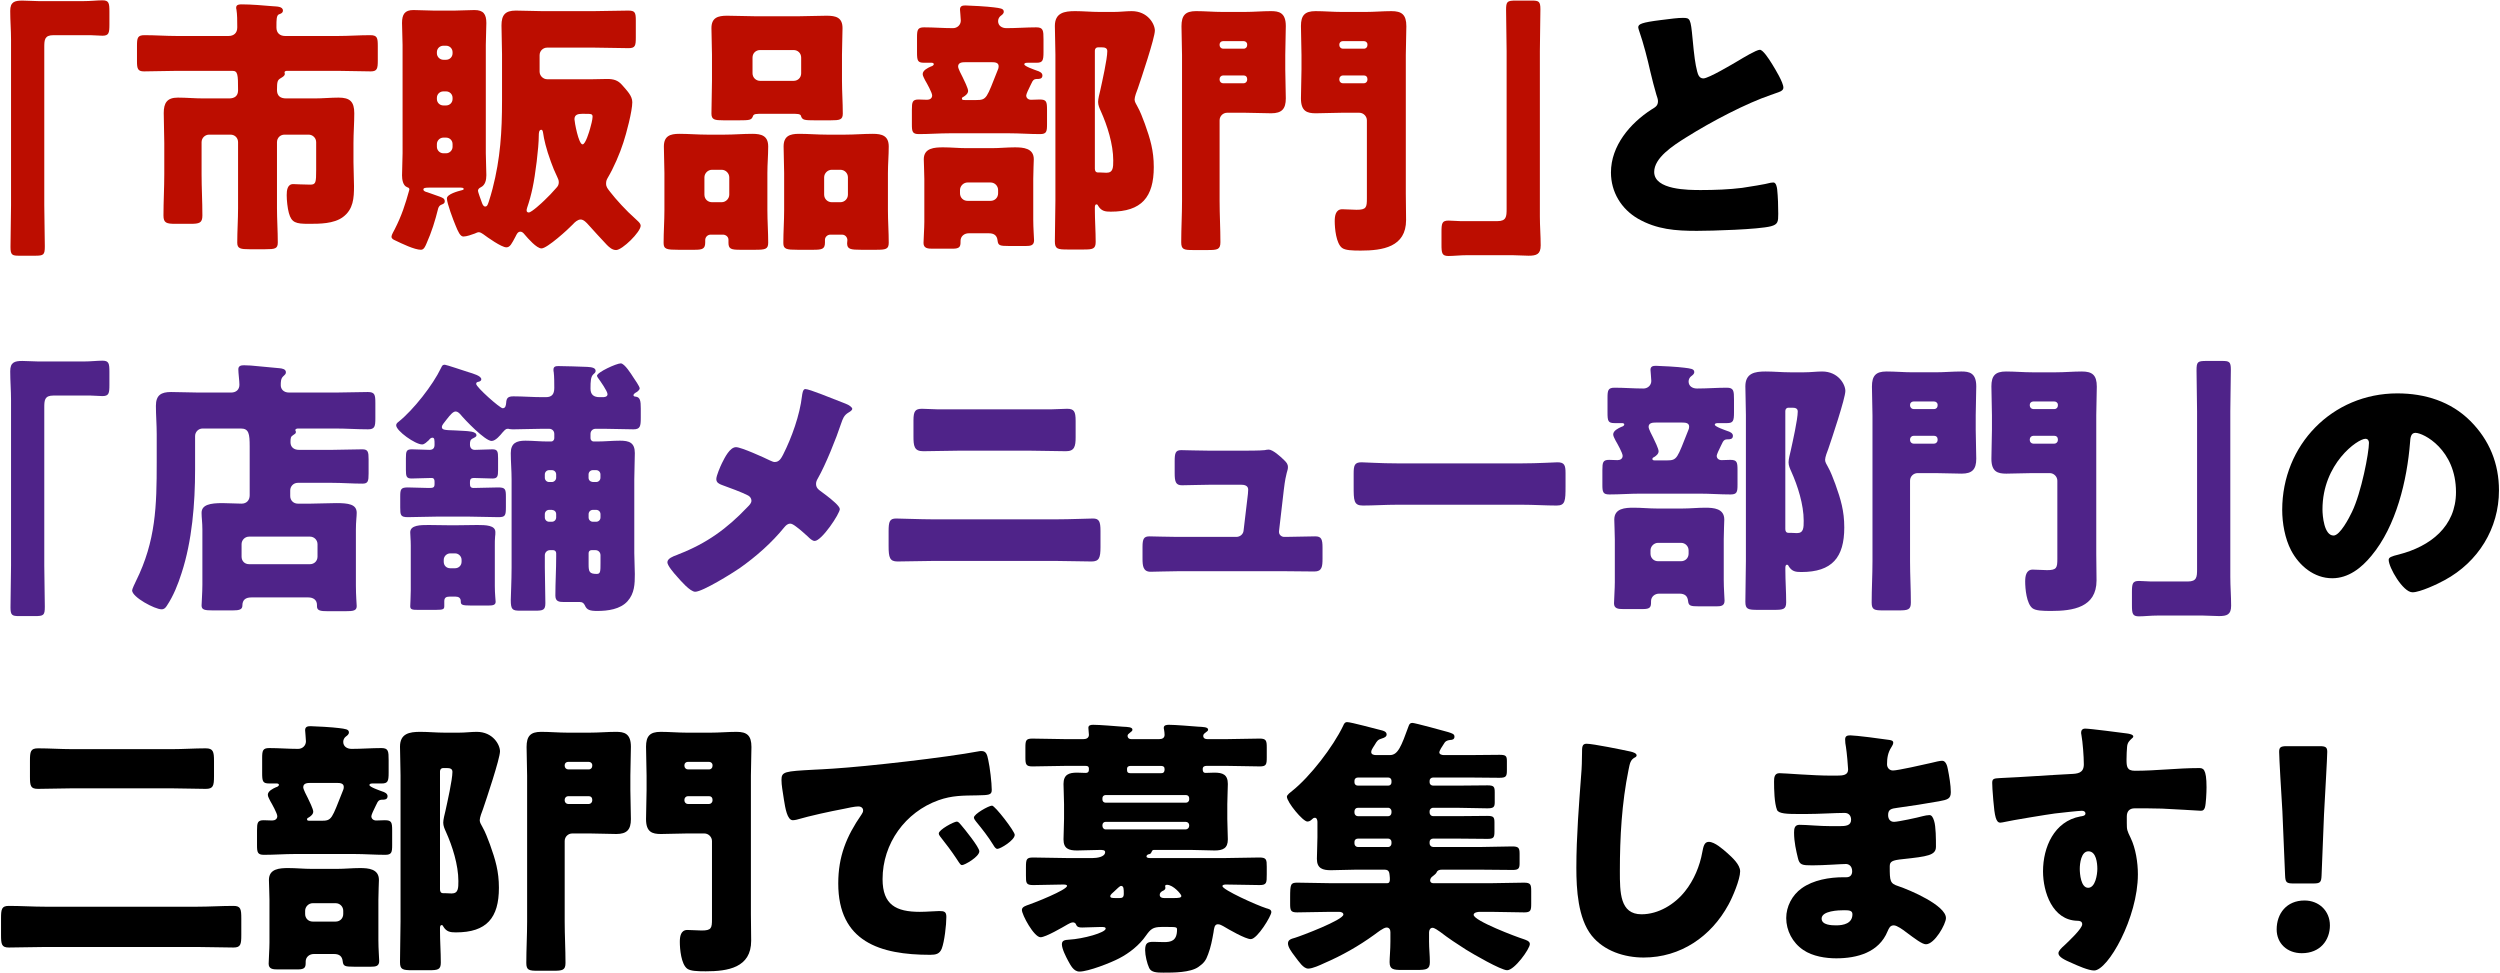
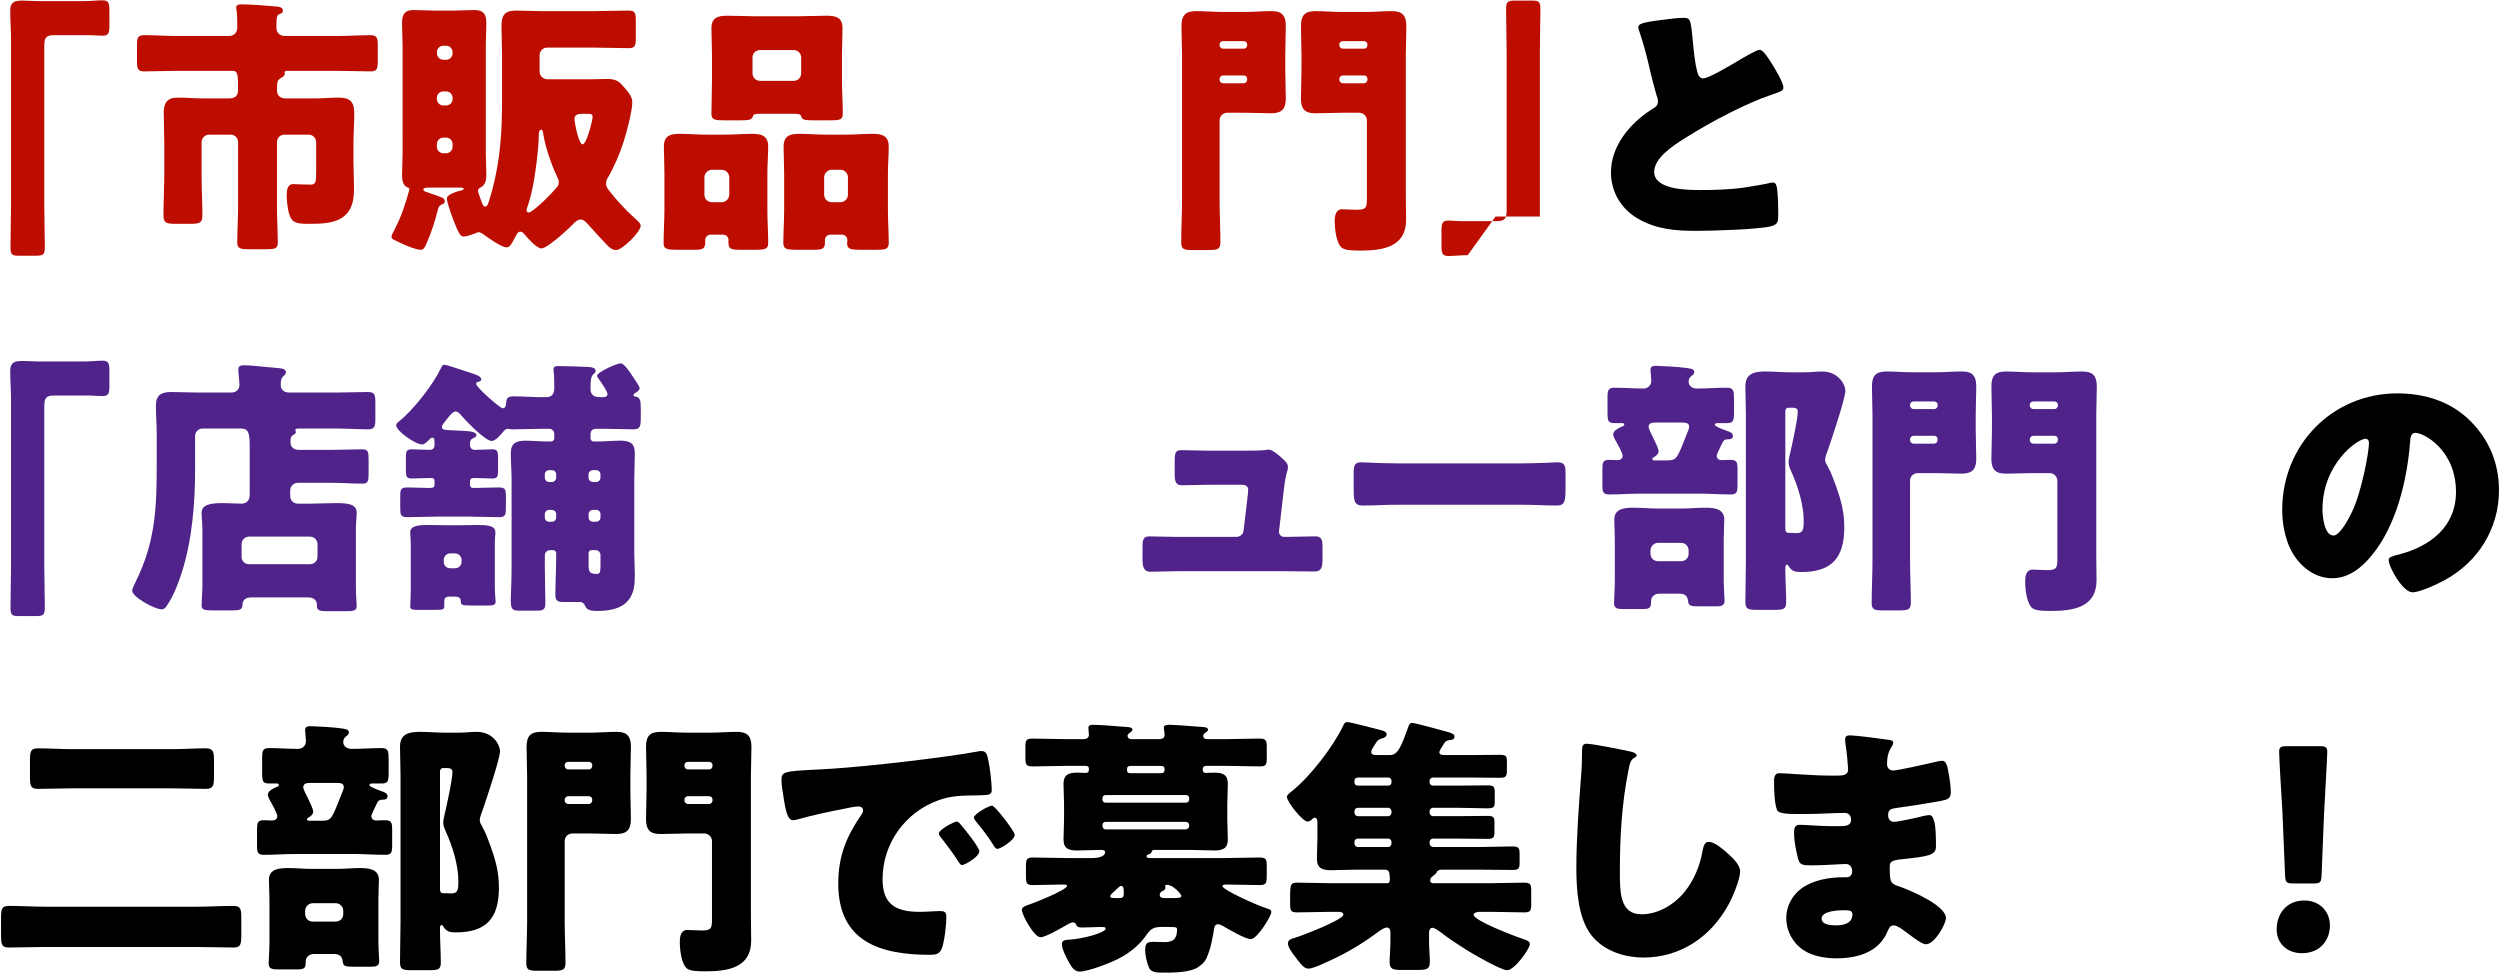
<svg xmlns="http://www.w3.org/2000/svg" width="555" height="216" data-name="レイヤー 1" viewBox="0 0 555 216">
  <defs>
    <style>
      .cls-1 {
        fill: #4f2389;
      }

      .cls-2 {
        fill: #bc0d00;
      }
    </style>
  </defs>
  <path class="cls-2" d="M18.47.25c1.68,0,3.06-.18,4.26-.18,1.44,0,1.56.6,1.56,2.52v2.82c0,1.92-.12,2.52-1.56,2.52-.9,0-1.8-.12-2.64-.12h-8.22c-1.98,0-2.04,1.02-2.04,2.7v35.04c0,3.06.12,6.06.12,9.12,0,1.92-.24,2.1-2.22,2.1h-3.48c-1.56,0-1.92-.18-1.92-1.92,0-3.12.12-6.18.12-9.3V8.83c0-2.16-.18-4.26-.18-6.42C2.27.43,3.23.13,4.97.13c1.26,0,2.46.12,3.66.12h9.84Z" />
  <path class="cls-2" d="M69.89,21.85c1.74,0,3.54-.18,5.28-.18,2.52,0,3.48.9,3.48,3.48,0,2.22-.18,4.38-.18,6.6v4.2c0,1.8.12,3.54.12,5.34,0,2.64-.12,5.16-2.46,6.9-2.04,1.5-5.16,1.5-7.62,1.5-2.82,0-3.78-.24-4.38-2.4-.3-1.08-.48-2.82-.48-3.96,0-1.02.12-2.46,1.44-2.46.18,0,2.52.12,3.78.12s1.32-.48,1.32-3.3v-6.12c0-.96-.78-1.68-1.68-1.68h-5.34c-.96,0-1.68.72-1.68,1.68v14.64c0,2.52.18,5.1.18,7.62,0,1.38-.6,1.5-2.76,1.5h-3.54c-1.92,0-2.7-.12-2.7-1.44,0-2.58.18-5.16.18-7.68v-14.64c0-.96-.72-1.68-1.68-1.68h-4.74c-.9,0-1.68.72-1.68,1.68v7.08c0,3.06.18,6.12.18,9.18,0,1.68-.66,1.86-2.7,1.86h-3.24c-2.04,0-2.7-.18-2.7-1.86,0-3.06.18-6.12.18-9.18v-6.9c0-2.22-.12-4.44-.12-6.66s.72-3.42,3.12-3.42c1.92,0,3.78.18,5.64.18h5.76c1.2,0,1.98-.54,1.98-1.8,0-3.54-.06-4.32-1.26-4.32h-12.36c-2.4,0-4.86.12-7.26.12-1.38,0-1.56-.6-1.56-2.22v-3.42c0-1.8.12-2.4,1.68-2.4,2.4,0,4.74.18,7.14.18h11.52c1.14,0,1.92-.66,1.92-1.86v-.3c0-1.2,0-2.58-.18-3.72-.06-.12-.06-.3-.06-.42,0-.72.78-.72,1.26-.72,2.04,0,4.92.24,6.96.42.66.06,2.16,0,2.16.96,0,.54-.54.72-.9.84-.54.24-.54,1.26-.54,2.64v.3c0,1.2.78,1.86,1.92,1.86h11.76c2.34,0,4.74-.18,7.14-.18,1.56,0,1.68.6,1.68,2.4v3.24c0,1.74-.12,2.4-1.56,2.4-2.46,0-4.86-.12-7.26-.12h-11.22c-.24,0-.66,0-.66.36,0,.12.06.18.06.3,0,.48-.54.72-.9.96-.72.42-.84.72-.84,2.64,0,1.32.78,1.86,2.04,1.86h6.36Z" />
  <path class="cls-2" d="M111.45,12.01c0-2.1-.12-4.26-.12-6.36,0-2.34.84-3.3,3.18-3.3,1.92,0,3.84.12,5.76.12h11.64c2.52,0,5.04-.12,7.56-.12,1.5,0,1.68.42,1.68,2.22v3.72c0,1.86-.12,2.4-1.62,2.4-2.52,0-5.1-.12-7.62-.12h-10.44c-.9,0-1.68.72-1.68,1.68v3.66c0,.9.78,1.68,1.68,1.68h10.14c1.08,0,2.16-.06,3.18-.06,1.44,0,2.4.3,3.3,1.32,1.08,1.26,2.28,2.4,2.28,3.84,0,1.98-1.32,6.96-1.98,8.94-.78,2.46-2.16,5.64-3.48,7.86-.24.42-.36.72-.36,1.26,0,.78.36,1.14.96,1.92,1.14,1.5,3.6,4.2,5.46,5.82.42.42,1.26,1.02,1.26,1.62,0,1.38-4.08,5.4-5.46,5.4-.84,0-1.5-.6-2.04-1.14-.78-.84-3.48-3.72-4.08-4.44-.42-.48-1.08-1.2-1.74-1.2s-1.32.6-1.74,1.08c-1.02,1.08-5.7,5.34-6.96,5.34-1.08,0-3-2.22-3.72-3.06-.24-.3-.54-.66-.96-.66-.6,0-.84.6-1.08,1.08-.84,1.56-1.2,2.4-2.04,2.4-1.08,0-4.2-2.22-5.16-2.94-.3-.18-.6-.42-.96-.42-.3,0-.6.18-.9.3-.66.24-1.8.66-2.52.66s-1.2-1.14-1.74-2.46c-.48-1.14-1.92-4.92-1.92-6,0-.96,2.52-1.62,3.24-1.8.3-.06.48-.12.48-.3,0-.3-.36-.3-1.08-.3h-6.48c-.96,0-1.38.06-1.38.42s.54.54.84.6c.3.12,2.52.9,2.88,1.02.42.18,1.02.36,1.02.96,0,.54-.3.6-.84.84-.3.12-.48.42-.6.72-.72,2.88-1.44,5.22-2.64,7.92-.24.54-.54,1.32-1.2,1.32-1.44,0-4.26-1.38-5.64-2.04-.54-.24-.9-.42-.9-.9,0-.36.54-1.26.72-1.62,1.56-3.06,2.34-5.52,3.24-8.76v-.12c0-.3-.24-.36-.54-.48-.9-.36-1.08-1.74-1.08-2.58,0-1.62.12-3.3.12-4.92V9.97c0-1.62-.12-3.24-.12-4.86,0-1.92.6-2.88,2.52-2.88,1.5,0,2.94.12,4.44.12h4.8c1.44,0,2.88-.12,4.32-.12,1.98,0,2.64.9,2.64,2.88,0,1.62-.12,3.24-.12,4.86v24.06c0,1.62.12,3.24.12,4.86,0,1.08-.24,2.22-1.26,2.7-.36.18-.6.42-.6.78,0,.24.66,2.04.9,2.7.12.3.3.78.72.78.48,0,.6-.6.78-1.08.3-.96.6-1.92.84-2.88,1.74-6.72,2.1-12.66,2.1-19.56v-10.32ZM100.47,11.59c0-.84-.66-1.44-1.44-1.44h-.6c-.78,0-1.44.6-1.44,1.44v.24c0,.78.66,1.44,1.44,1.44h.6c.78,0,1.44-.6,1.44-1.44v-.24ZM100.47,21.73c0-.84-.66-1.44-1.44-1.44h-.6c-.78,0-1.44.6-1.44,1.44v.24c0,.84.66,1.44,1.44,1.44h.6c.78,0,1.44-.6,1.44-1.44v-.24ZM100.47,31.99c0-.84-.66-1.44-1.44-1.44h-.6c-.78,0-1.44.66-1.44,1.44v.6c0,.78.66,1.44,1.44,1.44h.6c.78,0,1.44-.66,1.44-1.44v-.6ZM119.61,30.07c0,2.76-.78,8.88-1.38,11.64-.3,1.44-.72,3-1.2,4.38-.12.36-.12.48-.12.66,0,.3.24.42.48.42.6,0,2.94-2.16,3.48-2.7,1.08-1.02,1.62-1.62,2.58-2.7.42-.42.6-.78.6-1.32,0-.48-.18-.78-.36-1.2-.42-.84-1.08-2.4-1.38-3.3-1.08-2.94-1.56-5.1-1.74-6.42-.06-.36-.12-.72-.42-.72-.54,0-.54.9-.54,1.26ZM129.21,25.27c-.9,0-1.68.18-1.68,1.2,0,.54.9,5.58,1.8,5.58.66,0,1.5-2.88,1.68-3.54.18-.6.54-1.98.54-2.58,0-.66-.3-.66-1.74-.66h-.6Z" />
  <path class="cls-2" d="M157.76,52.09c-.66,0-1.2.54-1.2,1.2v.48c0,1.44-.54,1.68-2.34,1.68h-3.66c-2.52,0-3.24-.12-3.24-1.5,0-2.46.18-4.86.18-7.32v-8.22c0-2.04-.12-3.96-.12-5.88,0-2.34,1.38-2.82,3.42-2.82s4.14.18,6.18.18h3.9c2.04,0,4.08-.18,6.12-.18s3.54.42,3.54,2.82c0,1.98-.18,3.9-.18,5.88v8.22c0,2.46.18,4.86.18,7.26,0,1.44-.66,1.56-2.94,1.56h-3.3c-1.98,0-2.58-.18-2.58-1.56v-.66c0-.6-.48-1.08-1.14-1.14h-2.82ZM156.38,43.21c0,1.02.78,1.68,1.68,1.68h2.16c.9,0,1.68-.78,1.68-1.68v-3.84c0-.9-.78-1.68-1.68-1.68h-2.16c-.9,0-1.68.78-1.68,1.68v3.84ZM186.92,17.95c0,2.4.18,4.8.18,7.26,0,1.38-.66,1.5-2.7,1.5h-3.54c-2.22,0-2.7-.06-3-.84-.06-.3-.18-.6-1.32-.6h-8.1c-1.14,0-1.2.3-1.32.6-.3.78-.78.84-3,.84h-3.48c-1.98,0-2.7-.12-2.7-1.5,0-2.28.12-4.8.12-7.26v-5.82c0-1.98-.12-3.96-.12-5.88,0-2.34,1.44-2.76,3.48-2.76s4.2.12,6.24.12h9.66c2.04,0,4.14-.12,6.18-.12s3.54.36,3.54,2.76c0,1.98-.12,3.9-.12,5.88v5.82ZM167.06,16.27c0,.96.78,1.68,1.68,1.68h7.44c.96,0,1.68-.72,1.68-1.68v-3.48c0-.96-.72-1.68-1.68-1.68h-7.44c-.9,0-1.68.66-1.68,1.68v3.48ZM184.34,52.09c-.66,0-1.2.54-1.2,1.14v.6c0,1.44-.6,1.62-2.58,1.62h-3.48c-2.46,0-3.18-.12-3.18-1.5,0-2.46.18-4.86.18-7.32v-8.22c0-2.04-.12-3.96-.12-5.88,0-2.34,1.38-2.82,3.42-2.82s4.14.18,6.18.18h4.08c2.04,0,4.08-.18,6.12-.18s3.54.42,3.54,2.82c0,1.98-.18,3.9-.18,5.88v8.22c0,2.46.18,4.86.18,7.26,0,1.44-.66,1.56-2.82,1.56h-3.3c-2.34,0-3.12-.12-3.12-1.44,0-.24.06-.48.06-.72,0-.54-.42-1.2-1.2-1.2h-2.58ZM182.96,43.21c0,.96.78,1.68,1.68,1.68h1.92c.96,0,1.68-.78,1.68-1.68v-3.84c0-.9-.72-1.68-1.68-1.68h-1.92c-.9,0-1.68.78-1.68,1.68v3.84Z" />
-   <path class="cls-2" d="M228.78,18.91c-.42.84-.96,1.98-.96,2.28,0,.6.48.96,1.08.96s1.26-.06,1.92-.06c1.5,0,1.62.48,1.62,2.28v3.24c0,1.62-.12,2.16-1.56,2.16-2.28,0-4.56-.18-6.84-.18h-13.2c-2.28,0-4.56.18-6.84.18-1.44,0-1.56-.54-1.56-2.16v-3.24c0-1.74.12-2.28,1.5-2.28.66,0,1.26.06,1.86.06s1.14-.3,1.14-.96c0-.6-1.2-2.76-1.56-3.36-.18-.42-.54-.96-.54-1.38,0-.84,1.14-1.38,1.8-1.68.24-.06.66-.24.66-.54,0-.24-.3-.3-.48-.3h-1.68c-1.44,0-1.56-.48-1.56-2.34v-3.3c0-1.62.12-2.22,1.56-2.22,2.16,0,4.26.18,6.42.18.96,0,1.74-.72,1.74-1.68,0-.48-.18-2.22-.18-2.46,0-.78.54-.9,1.2-.9.9,0,5.04.24,6.3.42,1.38.18,2.22.24,2.22.96,0,.48-.42.72-.72.96-.3.24-.54.66-.54,1.14,0,1.02.84,1.56,1.86,1.56,2.22,0,4.44-.18,6.6-.18,1.56,0,1.62.66,1.62,2.7v2.76c0,1.92-.18,2.4-1.56,2.4h-1.86c-.42,0-.84,0-.84.36,0,.42,2.28,1.2,2.76,1.38.6.18,1.26.48,1.26,1.08,0,.78-.72.78-1.08.78-.54,0-.84.06-1.14.54l-.42.84ZM215.04,51.79c-.96,0-1.8.66-1.8,1.68v.24c0,1.02-.18,1.5-1.74,1.5h-4.5c-.96,0-1.98-.06-1.98-1.26,0-.72.18-3.3.18-4.68v-9.54c0-1.68-.12-3.24-.12-4.38,0-2.52,2.4-2.64,4.32-2.64,1.74,0,3.42.18,5.16.18h5.64c1.68,0,3.36-.18,5.1-.18,1.86,0,4.2.18,4.2,2.64,0,.9-.12,2.46-.12,4.38v9c0,1.92.18,4.14.18,4.62,0,1.14-.78,1.26-1.8,1.26h-3.78c-2.04,0-2.4-.12-2.52-1.2-.12-1.14-.78-1.62-1.92-1.62h-4.5ZM214.26,13.81c-.66,0-1.56.06-1.56.96,0,.48.78,1.92,1.02,2.4.3.6,1.2,2.46,1.2,3,0,.6-.54,1.02-1.02,1.32-.18.06-.36.18-.36.42,0,.3.3.3.78.3h2.4c2.4,0,2.28-.42,4.8-6.72.12-.24.18-.48.18-.78,0-.84-.84-.9-1.5-.9h-5.94ZM213.12,42.91c0,.96.72,1.68,1.68,1.68h5.1c.96,0,1.68-.72,1.68-1.68v-.72c0-.9-.72-1.68-1.68-1.68h-5.1c-.9,0-1.68.78-1.68,1.68v.72ZM234.3,12.13c0-2.28-.12-4.5-.12-6.36,0-2.94,2.1-3.3,4.5-3.3,1.8,0,3.6.18,5.4.18h3.18c1.44,0,2.7-.18,3.96-.18,3.6,0,5.16,2.88,5.16,4.32,0,1.62-3.06,10.74-3.78,12.84-.24.6-.72,1.86-.72,2.46,0,.54.36,1.02.6,1.5.66,1.14,1.2,2.64,1.68,3.9,1.2,3.36,1.98,5.94,1.98,9.6,0,6.66-2.7,9.9-9.54,9.9-1.26,0-2.1-.12-2.82-1.32-.06-.18-.18-.3-.36-.3-.36,0-.36.48-.36.78v.42c0,2.4.18,4.74.18,7.14,0,1.56-.66,1.68-2.64,1.68h-3.6c-2.22,0-2.82-.12-2.82-1.8,0-3,.12-6,.12-9.06V12.13ZM243.72,10.51c-.36,0-.66.3-.66.72v26.22c0,.48.18.84.72.84h.48c.48,0,.9.06,1.38.06,1.5,0,1.5-1.2,1.5-2.76,0-3.54-1.32-7.74-2.76-10.92-.3-.66-.6-1.32-.6-2.04,0-.66.3-1.86.48-2.58.42-1.92,1.56-6.96,1.56-8.7,0-.72-.6-.84-1.2-.84h-.9Z" />
  <path class="cls-2" d="M272.43,25.03c-.9,0-1.68.72-1.68,1.68v17.88c0,3.06.18,6.12.18,9.18,0,1.62-.66,1.74-2.76,1.74h-3.36c-1.98,0-2.58-.12-2.58-1.74,0-3.06.18-6.12.18-9.18V12.19c0-2.1-.12-4.26-.12-6.36,0-2.4.84-3.36,3.24-3.36,1.92,0,3.9.18,5.82.18h4.98c1.98,0,3.9-.18,5.82-.18,1.74,0,3.3.3,3.3,3.3,0,2.16-.12,4.32-.12,6.42v3.24c0,2.16.12,4.26.12,6.42,0,2.34-.9,3.3-3.24,3.3-1.98,0-3.9-.12-5.88-.12h-3.9ZM276.87,9.85c0-.42-.36-.72-.78-.72h-4.56c-.42,0-.78.3-.78.72v.18c0,.42.36.78.78.78h4.56c.48,0,.78-.36.78-.78v-.18ZM276.87,17.53c0-.48-.3-.78-.78-.78h-4.56c-.42,0-.78.36-.78.78v.18c0,.42.36.78.78.78h4.56c.42,0,.78-.36.78-.78v-.18ZM303.45,26.71c0-.9-.78-1.68-1.68-1.68h-3.9c-1.92,0-3.84.12-5.76.12s-3.3-.42-3.3-3.3c0-2.16.12-4.26.12-6.42v-3.24c0-2.1-.12-4.26-.12-6.42,0-2.34.84-3.3,3.24-3.3,1.92,0,3.9.18,5.82.18h5.28c1.92,0,3.84-.18,5.76-.18,2.28,0,3.3.78,3.3,3.36,0,2.1-.12,4.26-.12,6.36v30.78c0,1.92.06,3.9.06,5.88,0,6-5.22,6.78-10.08,6.78-1.92,0-3.42-.06-4.14-.6-1.32-1.02-1.62-4.32-1.62-5.94,0-1.14.18-2.64,1.68-2.64,1.02,0,2.1.12,3.18.12,2.16,0,2.28-.54,2.28-2.52v-17.34ZM303.57,9.85c0-.42-.36-.72-.78-.72h-4.68c-.42,0-.78.3-.78.72v.18c0,.42.36.78.78.78h4.68c.48,0,.78-.36.78-.78v-.18ZM303.57,17.53c0-.48-.3-.78-.78-.78h-4.68c-.42,0-.78.36-.78.78v.18c0,.42.36.78.78.78h4.68c.42,0,.78-.36.78-.78v-.18Z" />
-   <path class="cls-2" d="M325.83,56.65c-1.68,0-3.06.18-4.26.18-1.44,0-1.56-.6-1.56-2.52v-2.82c0-1.92.12-2.52,1.56-2.52.9,0,1.8.12,2.64.12h8.22c1.98,0,2.04-1.02,2.04-2.7V11.35c0-3.06-.12-6.06-.12-9.12,0-1.92.24-2.1,2.22-2.1h3.48c1.56,0,1.92.18,1.92,1.92,0,3.12-.12,6.18-.12,9.3v36.72c0,2.16.18,4.26.18,6.42,0,1.98-.96,2.28-2.7,2.28-1.26,0-2.46-.12-3.66-.12h-9.84Z" />
+   <path class="cls-2" d="M325.83,56.65c-1.68,0-3.06.18-4.26.18-1.44,0-1.56-.6-1.56-2.52v-2.82c0-1.92.12-2.52,1.56-2.52.9,0,1.8.12,2.64.12h8.22c1.98,0,2.04-1.02,2.04-2.7V11.35c0-3.06-.12-6.06-.12-9.12,0-1.92.24-2.1,2.22-2.1h3.48c1.56,0,1.92.18,1.92,1.92,0,3.12-.12,6.18-.12,9.3v36.72h-9.84Z" />
  <path d="M368.73,4.45c2.34-.3,3.72-.48,4.86-.48,1.62,0,1.74.12,2.16,4.62.36,3.84.6,5.64,1.02,7.26.18.72.48,1.56,1.38,1.56,1.14,0,6.48-3.18,7.8-3.96.9-.54,3.96-2.4,4.74-2.4.66,0,1.92,1.86,2.76,3.24.66,1.08,2.46,4.02,2.46,5.16,0,.66-.66.9-1.92,1.32-.24.12-.54.18-.84.3-5.46,1.86-13.08,5.82-18.9,9.48-2.88,1.8-7.02,4.5-7.02,7.62,0,4.02,7.62,4.02,10.38,4.02,3.06,0,6.24-.12,9.12-.48,1.26-.18,5.4-.84,6.36-1.14.18,0,.42-.06.6-.06.6,0,.78,1.02.84,1.5.18,1.74.24,3.72.24,5.46s-.06,2.34-1.62,2.76c-2.76.72-13.14,1.02-16.44,1.02-4.74,0-8.88-.3-13.08-2.7-3.72-2.16-6-5.94-6-10.26,0-5.94,4.26-10.92,9-13.98.9-.54,1.44-.84,1.44-1.86,0-.42-.18-.9-.36-1.44-.48-1.62-.9-3.3-1.32-5.04-.66-2.94-1.5-6.24-2.52-9.18-.06-.18-.18-.54-.18-.72,0-.72.72-1.08,5.04-1.62Z" />
  <path class="cls-1" d="M18.47,80.25c1.68,0,3.06-.18,4.26-.18,1.44,0,1.56.6,1.56,2.52v2.82c0,1.92-.12,2.52-1.56,2.52-.9,0-1.8-.12-2.64-.12h-8.22c-1.98,0-2.04,1.02-2.04,2.7v35.04c0,3.06.12,6.06.12,9.12,0,1.92-.24,2.1-2.22,2.1h-3.48c-1.56,0-1.92-.18-1.92-1.92,0-3.12.12-6.18.12-9.3v-36.72c0-2.16-.18-4.26-.18-6.42,0-1.98.96-2.28,2.7-2.28,1.26,0,2.46.12,3.66.12h9.84Z" />
  <path class="cls-1" d="M55.79,132.63c-1.26,0-1.98.54-1.98,1.8,0,.9-.72,1.08-2.16,1.08h-4.38c-1.8,0-2.52-.12-2.52-1.08,0-.54.18-2.94.18-4.62v-12.24c0-1.56-.18-2.64-.18-3.72,0-1.8,1.92-2.16,4.62-2.16,1.44,0,2.88.12,4.26.12,1.14,0,1.8-.78,1.8-1.86v-10.8c0-2.88-.18-4.02-1.98-4.02h-8.46c-.96,0-1.68.78-1.68,1.68v7.44c0,7.5-.66,15.84-3,22.98-.78,2.46-1.8,5.04-3.24,7.2-.3.48-.6.84-1.2.84-1.5,0-6.54-2.7-6.54-4.2,0-.3.66-1.68.84-2.04,4.44-8.94,4.62-16.74,4.62-26.4v-6.24c0-2.1-.18-4.2-.18-6.3,0-2.4,1.2-3.06,3.36-3.06s4.14.12,6.18.12h7.14c1.14,0,1.86-.66,1.86-1.74,0-.84-.24-2.58-.24-3.42,0-.78.6-.9,1.26-.9.42,0,1.08.06,1.5.06,2.16.24,4.26.36,6.42.6.54.06,1.38.18,1.38.9,0,.42-.24.54-.66.96-.48.48-.48,1.26-.48,1.92,0,.78.54,1.62,1.86,1.62h10.26c2.4,0,4.8-.12,7.2-.12,1.56,0,1.68.6,1.68,2.46v3.36c0,1.8-.12,2.46-1.62,2.46-2.4,0-4.86-.18-7.26-.18h-8.22c-.12,0-.66,0-.66.36,0,.18.12.18.12.42,0,.36-.24.42-.66.72-.48.3-.54.6-.54,1.56,0,1.08.78,1.68,1.86,1.68h7.38c2.22,0,4.5-.12,6.72-.12,1.26,0,1.38.6,1.38,2.22v3.12c0,1.74-.12,2.28-1.38,2.28-2.22,0-4.5-.18-6.72-.18h-7.62c-.96,0-1.68.78-1.68,1.68v1.26c0,.96.72,1.68,1.68,1.68h2.94c1.86,0,3.72-.12,5.58-.12,2.7,0,4.56.24,4.56,2.16,0,.84-.18,1.92-.18,3.72v12.42c0,2.22.18,4.26.18,4.56,0,1.02-.72,1.14-2.52,1.14h-3.9c-1.62,0-2.4-.12-2.4-1.08v-.3c0-1.14-.84-1.68-1.92-1.68h-12.66ZM68.81,125.25c.96,0,1.68-.72,1.68-1.68v-2.76c0-.9-.72-1.68-1.68-1.68h-13.5c-.96,0-1.68.78-1.68,1.68v2.76c0,.96.66,1.68,1.68,1.68h13.5Z" />
  <path class="cls-1" d="M104.33,107.37c0,.6.12.96.84.96,1.8,0,3.6-.12,5.46-.12,1.56,0,1.68.42,1.68,2.04v2.28c0,1.92-.12,2.28-1.68,2.28-2.16,0-4.26-.12-6.42-.12h-7.32c-2.1,0-4.26.12-6.36.12-1.62,0-1.68-.48-1.68-2.16v-2.4c0-1.62.12-2.04,1.68-2.04s3,.12,4.68.12c.9,0,1.26-.06,1.26-.84v-.54c0-.48-.12-.84-.66-.84-1.5,0-2.94.12-4.44.12-1.14,0-1.26-.48-1.26-1.92v-2.58c0-1.56.12-1.98,1.32-1.98,1.32,0,2.58.12,3.9.12.78,0,1.14-.36,1.14-1.14,0-1.08,0-1.56-.48-1.56-.36,0-.6.3-.78.54-.42.36-.96.96-1.5.96-1.5,0-5.76-3-5.76-4.26,0-.36.3-.6.54-.78,3.3-2.64,7.62-8.16,9.42-11.94.24-.48.3-.72.84-.72.3,0,4.38,1.38,5.16,1.62,1.14.36,2.94.84,2.94,1.62,0,.3-.3.48-.6.54-.3.06-.54.12-.54.48,0,.72,5.28,5.4,5.88,5.4.66,0,.72-.66.78-1.2.06-1.08.42-1.44,1.62-1.44,2.1,0,4.26.18,6.36.18h.84c1.32,0,1.86-.66,1.86-2.04,0-.9,0-2.58-.12-3.48-.06-.18-.06-.42-.06-.6,0-.72.54-.78,1.14-.78,1.8,0,4.44.12,6.36.18.96.06,1.86.18,1.86.9,0,.36-.3.54-.54.78-.54.54-.6,1.5-.6,3.12,0,1.38.72,1.92,2.04,1.92h.66c.24,0,1.08,0,1.08-.66s-1.62-2.94-2.1-3.6c-.06-.06-.24-.36-.24-.48,0-.78,4.32-2.76,5.28-2.76.84,0,2.34,2.4,2.76,3.06.3.42,1.44,2.1,1.44,2.46,0,.42-.6.84-.96,1.02-.18.12-.42.3-.42.54s.3.3.48.3c1.02.12,1.14.96,1.14,2.64v2.1c0,1.8-.12,2.52-1.62,2.52-2.16,0-4.32-.12-6.48-.12h-1.92c-.66,0-1.14.48-1.14,1.14v.96c0,.36.3.72.66.72h.84c1.68,0,3.36-.18,5.04-.18,2.04,0,3.3.42,3.3,2.76,0,1.92-.12,3.84-.12,5.82v16.38c0,1.56.12,3.12.12,4.68,0,2.16-.06,4.26-1.62,6-1.62,1.8-4.38,2.16-6.72,2.16-1.68,0-2.34-.24-2.76-1.26-.24-.48-.54-.72-1.08-.72h-3.48c-1.2,0-1.98-.12-1.98-1.44,0-2.88.18-5.76.18-8.64v-.78c0-.36-.3-.66-.66-.66h-.72c-.6,0-1.14.48-1.14,1.14v2.7c0,2.64.12,5.28.12,7.92,0,1.56-.54,1.68-2.28,1.68h-3.36c-1.68,0-2.04-.24-2.04-2.4,0-.84.18-4.2.18-7.2v-19.56c0-1.98-.18-3.9-.18-5.82,0-2.22,1.26-2.76,3.24-2.76,1.62,0,3.3.18,4.92.18h.84c.36,0,.66-.36.66-.72v-.96c0-.66-.48-1.14-1.14-1.14h-1.56c-2.1,0-4.2.12-6.24.12-.42,0-.6,0-1.02-.06-.12-.06-.24-.06-.36-.06-.54,0-.78.42-1.14.78-.54.66-1.56,1.92-2.46,1.92-1.44,0-5.94-4.68-6.96-5.94-.3-.3-.6-.6-1.02-.6-.54,0-1.14.66-1.98,1.74-.66.84-1.08,1.32-1.08,1.68,0,.66.54.72,2.88.78,1.26.06,1.38.06,2.22.12.6.06,2.58.06,2.58.96,0,.36-.42.48-.72.66-.72.3-.72.78-.72,1.44,0,.72.42,1.14,1.08,1.14,1.32,0,2.58-.12,3.9-.12,1.14,0,1.26.48,1.26,1.98v2.58c0,1.44-.12,1.92-1.26,1.92-1.38,0-2.76-.12-4.14-.12-.6,0-.84.3-.84.84v.42ZM91.19,121.05c0-1.32-.12-2.16-.12-2.88,0-1.62,2.34-1.62,4.08-1.62,1.56,0,3.12.06,4.68.06h1.38c1.56,0,3.12-.06,4.74-.06,1.92,0,4.02.06,4.02,1.56,0,.3,0,.78-.06,1.02-.06.66-.06,1.26-.06,1.92v9.06c0,1.74.18,3.18.18,3.48,0,.72-.6.84-1.62.84h-3.78c-2.16,0-2.34-.18-2.34-.96,0-.72-.48-1.02-1.14-1.02h-1.38c-.72,0-1.14.24-1.14,1.02v1.02c0,.72-.12.9-1.86.9h-4.02c-1.14,0-1.68-.06-1.68-.78,0-.24.12-2.34.12-3.54v-10.02ZM98.51,124.71c0,.84.6,1.44,1.44,1.44h1.08c.78,0,1.44-.6,1.44-1.44v-.42c0-.78-.66-1.44-1.44-1.44h-1.08c-.78,0-1.44.66-1.44,1.44v.42ZM122.51,107.01c.48,0,.96-.42.96-.96v-.72c0-.54-.42-.96-.96-.96h-.6c-.54,0-.96.42-.96.96v.72c0,.54.42.96.96.96h.6ZM121.91,113.19c-.54,0-.96.42-.96.96v.72c0,.54.42.96.96.96h.6c.54,0,.96-.42.96-.96v-.72c0-.54-.36-.9-.96-.96h-.6ZM132.34,107.01c.54,0,.96-.42.96-.96v-.72c0-.54-.42-.96-.96-.96h-.72c-.54,0-.96.42-.96.96v.72c0,.54.36.9.96.96h.72ZM131.63,113.19c-.54,0-.96.42-.96.96v.72c0,.54.42.96.96.96h.72c.54,0,.96-.42.96-.96v-.72c0-.54-.42-.96-.96-.96h-.72ZM131.33,122.13c-.42,0-.66.3-.66.66v2.52c0,1.62.18,2.1,1.8,2.1.84,0,.84-.54.84-2.46v-1.68c0-.66-.48-1.14-1.14-1.14h-.84Z" />
-   <path class="cls-1" d="M187.7,89.61c.84.3,1.5.84,1.5,1.14,0,.36-.54.66-.84.84-1.02.6-1.26,1.38-1.62,2.4-1.08,3.3-3.48,9.24-5.16,12.18-.24.42-.42.78-.42,1.26,0,.84.54,1.26.96,1.56.48.36,2.16,1.56,3.24,2.58.66.6,1.08,1.14,1.08,1.44,0,1.02-4.02,7.08-5.58,7.08-.54,0-1.14-.6-1.5-.96-.48-.42-1.68-1.56-2.7-2.28-.48-.36-.9-.6-1.2-.6-.6,0-.96.36-1.32.78-2.82,3.48-6.3,6.54-9.96,9.12-1.56,1.08-8.22,5.22-9.84,5.22-1.14,0-3.24-2.46-4.08-3.42-.66-.72-2.1-2.4-2.1-3.12,0-.84,1.26-1.32,2.1-1.62.18-.06.3-.12.42-.18,6.18-2.4,10.68-5.64,15.24-10.44.48-.48.9-.9.9-1.44,0-.48-.3-.9-.72-1.14-1.5-.78-4.2-1.74-5.82-2.34-.66-.24-1.26-.54-1.26-1.32,0-.72.9-2.82,1.26-3.54.6-1.2,1.74-3.54,3.12-3.54,1.14,0,6.3,2.34,7.5,2.94.42.18.78.36,1.08.36,1.02,0,1.44-.84,1.86-1.62,1.92-3.78,3.72-8.82,4.2-13.02.06-.42.18-1.56.72-1.56.96,0,5.64,1.98,8.94,3.24Z" />
-   <path class="cls-1" d="M234.59,115.29c2.94,0,7.08-.18,8.04-.18,1.38,0,1.68.66,1.68,2.76v3.6c0,2.34-.3,3.18-1.98,3.18-2.58,0-5.16-.12-7.74-.12h-27.6c-2.58,0-5.16.12-7.74.12-1.74,0-1.98-.9-1.98-3.42v-3.3c0-2.16.24-2.82,1.68-2.82.9,0,5.58.18,8.04.18h27.6ZM233.45,90.87c1.14,0,2.28-.12,3.42-.12,1.56,0,1.92.54,1.92,2.7v3.6c0,2.04-.24,3.12-2.16,3.12-2.64,0-5.28-.12-7.92-.12h-15.9c-2.58,0-5.22.12-7.86.12-2.04,0-2.16-1.2-2.16-3.36v-3.48c0-2.1.42-2.58,1.92-2.58,1.14,0,2.22.12,3.36.12h25.38Z" />
  <path class="cls-1" d="M275.66,100.05c1.2,0,4.02,0,5.1-.12.24-.06.66-.12.9-.12.9,0,2.64,1.56,3.42,2.34.48.48.84.84.84,1.56,0,.9-.42.9-.9,4.92l-1.08,9.3v.18c0,.6.54,1.08,1.14,1.08h.42c2.16,0,4.32-.12,6.48-.12,1.38,0,1.62.66,1.62,2.52v2.4c0,1.8-.12,2.88-1.8,2.88-2.1,0-4.2-.06-6.3-.06h-24.12c-2.04,0-4.74.12-5.94.12-1.68,0-1.8-1.32-1.8-2.94v-2.58c0-1.8.3-2.34,1.56-2.34.84,0,4.08.12,6.18.12h13.08c.84,0,1.56-.6,1.62-1.44l.96-8.1c0-.18.06-.84.06-.96,0-.96-.96-1.08-1.56-1.08h-6.84c-2.22,0-4.5.12-6.3.12-1.38,0-1.62-.78-1.62-2.7v-2.64c0-1.8.18-2.46,1.44-2.46.84,0,4.08.12,6.36.12h7.08Z" />
  <path class="cls-1" d="M337.83,102.87c3.54,0,7.38-.24,7.92-.24,1.56,0,1.8.66,1.8,2.4v2.88c0,3.3-.06,4.32-1.98,4.32-2.34,0-5.1-.18-7.74-.18h-27.6c-2.64,0-5.46.18-7.68.18-2.04,0-2.04-1.14-2.04-4.32v-2.76c0-1.8.18-2.52,1.74-2.52.84,0,4.2.24,7.98.24h27.6Z" />
  <path class="cls-1" d="M382.07,98.91c-.42.84-.96,1.98-.96,2.28,0,.6.48.96,1.08.96s1.26-.06,1.92-.06c1.5,0,1.62.48,1.62,2.28v3.24c0,1.62-.12,2.16-1.56,2.16-2.28,0-4.56-.18-6.84-.18h-13.2c-2.28,0-4.56.18-6.84.18-1.44,0-1.56-.54-1.56-2.16v-3.24c0-1.74.12-2.28,1.5-2.28.66,0,1.26.06,1.86.06s1.14-.3,1.14-.96c0-.6-1.2-2.76-1.56-3.36-.18-.42-.54-.96-.54-1.38,0-.84,1.14-1.38,1.8-1.68.24-.06.66-.24.66-.54,0-.24-.3-.3-.48-.3h-1.68c-1.44,0-1.56-.48-1.56-2.34v-3.3c0-1.62.12-2.22,1.56-2.22,2.16,0,4.26.18,6.42.18.96,0,1.74-.72,1.74-1.68,0-.48-.18-2.22-.18-2.46,0-.78.54-.9,1.2-.9.9,0,5.04.24,6.3.42,1.38.18,2.22.24,2.22.96,0,.48-.42.72-.72.96-.3.24-.54.66-.54,1.14,0,1.02.84,1.56,1.86,1.56,2.22,0,4.44-.18,6.6-.18,1.56,0,1.62.66,1.62,2.7v2.76c0,1.92-.18,2.4-1.56,2.4h-1.86c-.42,0-.84,0-.84.36,0,.42,2.28,1.2,2.76,1.38.6.18,1.26.48,1.26,1.08,0,.78-.72.78-1.08.78-.54,0-.84.06-1.14.54l-.42.84ZM368.33,131.79c-.96,0-1.8.66-1.8,1.68v.24c0,1.02-.18,1.5-1.74,1.5h-4.5c-.96,0-1.98-.06-1.98-1.26,0-.72.18-3.3.18-4.68v-9.54c0-1.68-.12-3.24-.12-4.38,0-2.52,2.4-2.64,4.32-2.64,1.74,0,3.42.18,5.16.18h5.64c1.68,0,3.36-.18,5.1-.18,1.86,0,4.2.18,4.2,2.64,0,.9-.12,2.46-.12,4.38v9c0,1.92.18,4.14.18,4.62,0,1.14-.78,1.26-1.8,1.26h-3.78c-2.04,0-2.4-.12-2.52-1.2-.12-1.14-.78-1.62-1.92-1.62h-4.5ZM367.55,93.81c-.66,0-1.56.06-1.56.96,0,.48.78,1.92,1.02,2.4.3.6,1.2,2.46,1.2,3,0,.6-.54,1.02-1.02,1.32-.18.06-.36.18-.36.42,0,.3.3.3.78.3h2.4c2.4,0,2.28-.42,4.8-6.72.12-.24.18-.48.18-.78,0-.84-.84-.9-1.5-.9h-5.94ZM366.41,122.91c0,.96.72,1.68,1.68,1.68h5.1c.96,0,1.68-.72,1.68-1.68v-.72c0-.9-.72-1.68-1.68-1.68h-5.1c-.9,0-1.68.78-1.68,1.68v.72ZM387.59,92.13c0-2.28-.12-4.5-.12-6.36,0-2.94,2.1-3.3,4.5-3.3,1.8,0,3.6.18,5.4.18h3.18c1.44,0,2.7-.18,3.96-.18,3.6,0,5.16,2.88,5.16,4.32,0,1.62-3.06,10.74-3.78,12.84-.24.6-.72,1.86-.72,2.46,0,.54.36,1.02.6,1.5.66,1.14,1.2,2.64,1.68,3.9,1.2,3.36,1.98,5.94,1.98,9.6,0,6.66-2.7,9.9-9.54,9.9-1.26,0-2.1-.12-2.82-1.32-.06-.18-.18-.3-.36-.3-.36,0-.36.48-.36.78v.42c0,2.4.18,4.74.18,7.14,0,1.56-.66,1.68-2.64,1.68h-3.6c-2.22,0-2.82-.12-2.82-1.8,0-3,.12-6,.12-9.06v-32.4ZM397,90.51c-.36,0-.66.3-.66.72v26.22c0,.48.18.84.72.84h.48c.48,0,.9.06,1.38.06,1.5,0,1.5-1.2,1.5-2.76,0-3.54-1.32-7.74-2.76-10.92-.3-.66-.6-1.32-.6-2.04,0-.66.3-1.86.48-2.58.42-1.92,1.56-6.96,1.56-8.7,0-.72-.6-.84-1.2-.84h-.9Z" />
  <path class="cls-1" d="M425.71,105.03c-.9,0-1.68.72-1.68,1.68v17.88c0,3.06.18,6.12.18,9.18,0,1.62-.66,1.74-2.76,1.74h-3.36c-1.98,0-2.58-.12-2.58-1.74,0-3.06.18-6.12.18-9.18v-32.4c0-2.1-.12-4.26-.12-6.36,0-2.4.84-3.36,3.24-3.36,1.92,0,3.9.18,5.82.18h4.98c1.98,0,3.9-.18,5.82-.18,1.74,0,3.3.3,3.3,3.3,0,2.16-.12,4.32-.12,6.42v3.24c0,2.16.12,4.26.12,6.42,0,2.34-.9,3.3-3.24,3.3-1.98,0-3.9-.12-5.88-.12h-3.9ZM430.15,89.85c0-.42-.36-.72-.78-.72h-4.56c-.42,0-.78.3-.78.72v.18c0,.42.36.78.78.78h4.56c.48,0,.78-.36.78-.78v-.18ZM430.15,97.53c0-.48-.3-.78-.78-.78h-4.56c-.42,0-.78.36-.78.78v.18c0,.42.36.78.78.78h4.56c.42,0,.78-.36.78-.78v-.18ZM456.73,106.71c0-.9-.78-1.68-1.68-1.68h-3.9c-1.92,0-3.84.12-5.76.12s-3.3-.42-3.3-3.3c0-2.16.12-4.26.12-6.42v-3.24c0-2.1-.12-4.26-.12-6.42,0-2.34.84-3.3,3.24-3.3,1.92,0,3.9.18,5.82.18h5.28c1.92,0,3.84-.18,5.76-.18,2.28,0,3.3.78,3.3,3.36,0,2.1-.12,4.26-.12,6.36v30.78c0,1.92.06,3.9.06,5.88,0,6-5.22,6.78-10.08,6.78-1.92,0-3.42-.06-4.14-.6-1.32-1.02-1.62-4.32-1.62-5.94,0-1.14.18-2.64,1.68-2.64,1.02,0,2.1.12,3.18.12,2.16,0,2.28-.54,2.28-2.52v-17.34ZM456.85,89.85c0-.42-.36-.72-.78-.72h-4.68c-.42,0-.78.3-.78.72v.18c0,.42.36.78.78.78h4.68c.48,0,.78-.36.78-.78v-.18ZM456.85,97.53c0-.48-.3-.78-.78-.78h-4.68c-.42,0-.78.36-.78.78v.18c0,.42.36.78.78.78h4.68c.42,0,.78-.36.78-.78v-.18Z" />
-   <path class="cls-1" d="M479.11,136.65c-1.68,0-3.06.18-4.26.18-1.44,0-1.56-.6-1.56-2.52v-2.82c0-1.92.12-2.52,1.56-2.52.9,0,1.8.12,2.64.12h8.22c1.98,0,2.04-1.02,2.04-2.7v-35.04c0-3.06-.12-6.06-.12-9.12,0-1.92.24-2.1,2.22-2.1h3.48c1.56,0,1.92.18,1.92,1.92,0,3.12-.12,6.18-.12,9.3v36.72c0,2.16.18,4.26.18,6.42,0,1.98-.96,2.28-2.7,2.28-1.26,0-2.46-.12-3.66-.12h-9.84Z" />
  <path d="M548.41,93.45c4.26,4.26,6.36,9.48,6.36,15.42,0,8.46-4.62,15.9-12.06,19.92-1.5.84-5.46,2.7-7.14,2.7-2.1,0-5.28-5.52-5.28-7.2,0-.54.54-.78,2.28-1.2,6.96-1.8,12.66-6.18,12.66-13.86,0-9.42-7.2-13.14-9-13.14-1.02,0-1.14,1.08-1.2,2.16-.66,8.34-3.06,18.54-8.58,25.14-2.22,2.7-5.1,4.98-8.7,4.98-4.02,0-7.32-2.76-9.12-6.18-1.38-2.64-1.98-6.06-1.98-9,0-14.4,11.1-25.86,25.56-25.86,6.12,0,11.88,1.8,16.2,6.12ZM515.59,113.07c0,1.44.36,5.82,2.46,5.82,1.44,0,3.48-3.96,4.08-5.22,2.1-4.32,3.78-13.2,3.78-15.36,0-.48-.24-.9-.78-.9-1.74,0-9.54,5.52-9.54,15.66Z" />
  <path d="M43.73,201.29c2.7,0,5.4-.18,8.1-.18,1.62,0,1.74.72,1.74,2.82v3.6c0,2.1-.12,2.82-1.74,2.82-2.7,0-5.4-.12-8.1-.12H10.07c-2.7,0-5.4.12-8.1.12-1.62,0-1.74-.72-1.74-2.82v-3.6c0-2.1.12-2.82,1.74-2.82,2.7,0,5.4.18,8.1.18h33.66ZM38.21,166.31c2.46,0,4.98-.18,7.44-.18,1.68,0,1.86.72,1.86,2.82v3.36c0,2.16-.18,2.82-1.86,2.82-2.46,0-4.98-.12-7.44-.12H15.95c-2.46,0-4.98.12-7.5.12-1.68,0-1.8-.66-1.8-2.76v-3.42c0-2.1.12-2.82,1.8-2.82,2.52,0,5.04.18,7.5.18h22.26Z" />
  <path d="M83.4,178.91c-.42.84-.96,1.98-.96,2.28,0,.6.48.96,1.08.96s1.26-.06,1.92-.06c1.5,0,1.62.48,1.62,2.28v3.24c0,1.62-.12,2.16-1.56,2.16-2.28,0-4.56-.18-6.84-.18h-13.2c-2.28,0-4.56.18-6.84.18-1.44,0-1.56-.54-1.56-2.16v-3.24c0-1.74.12-2.28,1.5-2.28.66,0,1.26.06,1.86.06s1.14-.3,1.14-.96c0-.6-1.2-2.76-1.56-3.36-.18-.42-.54-.96-.54-1.38,0-.84,1.14-1.38,1.8-1.68.24-.06.66-.24.66-.54,0-.24-.3-.3-.48-.3h-1.68c-1.44,0-1.56-.48-1.56-2.34v-3.3c0-1.62.12-2.22,1.56-2.22,2.16,0,4.26.18,6.42.18.96,0,1.74-.72,1.74-1.68,0-.48-.18-2.22-.18-2.46,0-.78.54-.9,1.2-.9.9,0,5.04.24,6.3.42,1.38.18,2.22.24,2.22.96,0,.48-.42.72-.72.96-.3.24-.54.66-.54,1.14,0,1.02.84,1.56,1.86,1.56,2.22,0,4.44-.18,6.6-.18,1.56,0,1.62.66,1.62,2.7v2.76c0,1.92-.18,2.4-1.56,2.4h-1.86c-.42,0-.84,0-.84.36,0,.42,2.28,1.2,2.76,1.38.6.18,1.26.48,1.26,1.08,0,.78-.72.78-1.08.78-.54,0-.84.06-1.14.54l-.42.84ZM69.66,211.79c-.96,0-1.8.66-1.8,1.68v.24c0,1.02-.18,1.5-1.74,1.5h-4.5c-.96,0-1.98-.06-1.98-1.26,0-.72.18-3.3.18-4.68v-9.54c0-1.68-.12-3.24-.12-4.38,0-2.52,2.4-2.64,4.32-2.64,1.74,0,3.42.18,5.16.18h5.64c1.68,0,3.36-.18,5.1-.18,1.86,0,4.2.18,4.2,2.64,0,.9-.12,2.46-.12,4.38v9c0,1.92.18,4.14.18,4.62,0,1.14-.78,1.26-1.8,1.26h-3.78c-2.04,0-2.4-.12-2.52-1.2-.12-1.14-.78-1.62-1.92-1.62h-4.5ZM68.88,173.81c-.66,0-1.56.06-1.56.96,0,.48.78,1.92,1.02,2.4.3.6,1.2,2.46,1.2,3,0,.6-.54,1.02-1.02,1.32-.18.06-.36.18-.36.42,0,.3.3.3.78.3h2.4c2.4,0,2.28-.42,4.8-6.72.12-.24.18-.48.18-.78,0-.84-.84-.9-1.5-.9h-5.94ZM67.74,202.91c0,.96.72,1.68,1.68,1.68h5.1c.96,0,1.68-.72,1.68-1.68v-.72c0-.9-.72-1.68-1.68-1.68h-5.1c-.9,0-1.68.78-1.68,1.68v.72ZM88.92,172.13c0-2.28-.12-4.5-.12-6.36,0-2.94,2.1-3.3,4.5-3.3,1.8,0,3.6.18,5.4.18h3.18c1.44,0,2.7-.18,3.96-.18,3.6,0,5.16,2.88,5.16,4.32,0,1.62-3.06,10.74-3.78,12.84-.24.6-.72,1.86-.72,2.46,0,.54.36,1.02.6,1.5.66,1.14,1.2,2.64,1.68,3.9,1.2,3.36,1.98,5.94,1.98,9.6,0,6.66-2.7,9.9-9.54,9.9-1.26,0-2.1-.12-2.82-1.32-.06-.18-.18-.3-.36-.3-.36,0-.36.48-.36.78v.42c0,2.4.18,4.74.18,7.14,0,1.56-.66,1.68-2.64,1.68h-3.6c-2.22,0-2.82-.12-2.82-1.8,0-3,.12-6,.12-9.06v-32.4ZM98.34,170.51c-.36,0-.66.3-.66.72v26.22c0,.48.18.84.72.84h.48c.48,0,.9.06,1.38.06,1.5,0,1.5-1.2,1.5-2.76,0-3.54-1.32-7.74-2.76-10.92-.3-.66-.6-1.32-.6-2.04,0-.66.3-1.86.48-2.58.42-1.92,1.56-6.96,1.56-8.7,0-.72-.6-.84-1.2-.84h-.9Z" />
  <path d="M127.04,185.03c-.9,0-1.68.72-1.68,1.68v17.88c0,3.06.18,6.12.18,9.18,0,1.62-.66,1.74-2.76,1.74h-3.36c-1.98,0-2.58-.12-2.58-1.74,0-3.06.18-6.12.18-9.18v-32.4c0-2.1-.12-4.26-.12-6.36,0-2.4.84-3.36,3.24-3.36,1.92,0,3.9.18,5.82.18h4.98c1.98,0,3.9-.18,5.82-.18,1.74,0,3.3.3,3.3,3.3,0,2.16-.12,4.32-.12,6.42v3.24c0,2.16.12,4.26.12,6.42,0,2.34-.9,3.3-3.24,3.3-1.98,0-3.9-.12-5.88-.12h-3.9ZM131.48,169.85c0-.42-.36-.72-.78-.72h-4.56c-.42,0-.78.3-.78.72v.18c0,.42.36.78.78.78h4.56c.48,0,.78-.36.78-.78v-.18ZM131.48,177.53c0-.48-.3-.78-.78-.78h-4.56c-.42,0-.78.36-.78.78v.18c0,.42.36.78.78.78h4.56c.42,0,.78-.36.78-.78v-.18ZM158.06,186.71c0-.9-.78-1.68-1.68-1.68h-3.9c-1.92,0-3.84.12-5.76.12s-3.3-.42-3.3-3.3c0-2.16.12-4.26.12-6.42v-3.24c0-2.1-.12-4.26-.12-6.42,0-2.34.84-3.3,3.24-3.3,1.92,0,3.9.18,5.82.18h5.28c1.92,0,3.84-.18,5.76-.18,2.28,0,3.3.78,3.3,3.36,0,2.1-.12,4.26-.12,6.36v30.78c0,1.92.06,3.9.06,5.88,0,6-5.22,6.78-10.08,6.78-1.92,0-3.42-.06-4.14-.6-1.32-1.02-1.62-4.32-1.62-5.94,0-1.14.18-2.64,1.68-2.64,1.02,0,2.1.12,3.18.12,2.16,0,2.28-.54,2.28-2.52v-17.34ZM158.18,169.85c0-.42-.36-.72-.78-.72h-4.68c-.42,0-.78.3-.78.72v.18c0,.42.36.78.78.78h4.68c.48,0,.78-.36.78-.78v-.18ZM158.18,177.53c0-.48-.3-.78-.78-.78h-4.68c-.42,0-.78.36-.78.78v.18c0,.42.36.78.78.78h4.68c.42,0,.78-.36.78-.78v-.18Z" />
  <path d="M173.49,173.15c0-1.86.66-1.92,7.26-2.28,1.2-.06,2.58-.12,4.26-.24,7.56-.48,24.96-2.46,32.28-3.84.24-.06.42-.06.6-.06,1.08,0,1.26.84,1.5,1.98.36,1.56.78,5.1.78,6.66,0,1.14-.66,1.14-3.24,1.2-3.18.06-5.52,0-8.58,1.08-7.38,2.64-12.42,9.6-12.42,17.52,0,5.7,3,7.26,8.28,7.26,1.5,0,3.48-.18,4.32-.18,1.14,0,1.56.18,1.56,1.32,0,1.74-.42,5.46-1.02,7.02-.48,1.2-1.32,1.38-2.58,1.38-11.1,0-20.4-2.88-20.4-15.84,0-6,1.8-10.44,5.16-15.3.18-.3.36-.54.36-.9,0-.54-.42-.9-1.08-.9-.78,0-2.4.36-3.24.54-3.18.6-7.32,1.5-10.44,2.4-.24.06-.6.12-.84.12-1.26,0-1.68-2.7-1.98-4.56-.3-2.04-.54-3.18-.54-4.38ZM213.33,183.11c.78.9,4.08,4.98,4.08,5.88,0,1.2-3.24,3.06-3.84,3.06-.3,0-.42-.18-1.2-1.38-1.14-1.74-2.34-3.3-3.66-4.98-.24-.3-.3-.48-.3-.66,0-.84,3.36-2.64,4.02-2.64.3,0,.66.42.9.72ZM225.27,185.33c0,1.2-3.18,3.12-3.84,3.12-.42,0-.72-.54-.9-.84-1.14-1.86-2.46-3.54-3.84-5.22-.18-.24-.48-.6-.48-.9,0-.78,3.3-2.64,4.02-2.64.66,0,5.04,5.7,5.04,6.48Z" />
  <path d="M257.82,205.79c-1.86,0-2.4.48-3.42,1.92-1.44,2.1-3.72,3.9-5.94,5.04-1.8.96-6.84,2.94-8.82,2.94-1.32,0-1.98-1.44-2.52-2.4-.48-.9-1.38-2.64-1.38-3.66,0-.9.72-.96,1.56-1.02,3.18-.18,8.16-1.56,8.16-2.46,0-.36-.48-.36-1.08-.36-1.38,0-2.76.12-4.14.12-1.14,0-1.2-.36-1.44-.84-.12-.18-.36-.3-.6-.3-.36,0-.84.24-1.14.42-1.14.66-4.92,2.88-6.06,2.88-1.44,0-4.14-4.98-4.14-6.06,0-.72.96-.96,1.62-1.2,1.08-.36,8.4-3.24,8.4-4.14,0-.3-.48-.3-1.02-.3-2.16,0-4.32.12-6.48.12-1.62,0-1.62-.48-1.62-2.16v-1.8c0-1.8.12-2.16,1.62-2.16,2.46,0,4.92.12,7.44.12h5.76c.78,0,2.76-.18,2.76-1.32,0-.48-.6-.48-1.2-.48-1.68,0-3.36.12-5.04.12-1.86,0-3-.42-3-2.46,0-1.44.12-2.94.12-4.56v-3.24c0-1.56-.12-3.12-.12-4.5,0-2.1,1.2-2.52,3-2.52.66,0,1.38.06,1.86.06.72,0,.78-.36.78-.9,0-.66-.42-.66-.84-.66h-4.44c-2.4,0-4.86.12-7.26.12-1.44,0-1.56-.48-1.56-1.98v-2.22c0-1.56.12-1.98,1.56-1.98,2.46,0,4.86.12,7.26.12h4.08c.6,0,1.2-.24,1.2-.96,0-.24-.12-1.26-.12-1.56,0-.6.6-.66,1.08-.66,1.44,0,4.98.3,6.54.42,1.08.06,2.16.06,2.16.66,0,.3-.18.36-.6.72-.24.18-.48.36-.48.66s.18.72.84.72h6.18c.66,0,1.2-.24,1.2-.96,0-.24-.06-.9-.12-1.14-.06-.24-.06-.3-.06-.42,0-.6.66-.66,1.14-.66,1.38,0,4.98.3,6.54.42,1.02.06,2.16.06,2.16.66,0,.24-.18.36-.66.72-.24.18-.42.36-.42.66,0,.54.42.72.9.72h4.38c2.46,0,4.86-.12,7.26-.12,1.44,0,1.56.48,1.56,1.98v2.22c0,1.56-.12,1.98-1.56,1.98-2.4,0-4.8-.12-7.26-.12h-4.56c-.48,0-.84.18-.84.72,0,.48.12.84.66.84.6,0,1.32-.06,1.92-.06,1.86,0,3,.42,3,2.52,0,1.38-.12,2.94-.12,4.5v3.24c0,1.62.12,3.12.12,4.56,0,1.98-1.08,2.46-2.94,2.46-1.74,0-3.48-.12-5.22-.12h-8.1c-.36,0-.48,0-.66.42-.18.42-.3.48-.66.54-.24.06-.48.24-.48.48,0,.36.6.36.72.36h16.92c2.46,0,4.98-.12,7.44-.12,1.56,0,1.62.48,1.62,2.04v1.68c0,1.92,0,2.4-1.62,2.4-2.46,0-4.92-.12-7.38-.12-.24,0-.84,0-.84.36,0,.78,7.5,4.2,9.78,4.92.42.12,1.08.24,1.08.84,0,.84-3.12,6-4.56,6-1.2,0-4.92-2.16-6.12-2.88-.36-.18-.72-.42-1.2-.42-.78,0-.84.96-.96,1.8-.3,1.68-.6,3.3-1.2,4.86-.48,1.38-.96,1.98-2.16,2.82-1.8,1.26-5.52,1.26-7.74,1.26-1.56,0-2.7-.06-3.18-1.02-.48-1.02-.9-2.82-.9-3.96,0-1.62.54-1.86,1.86-1.86.6,0,1.38.06,2.34.06,1.5,0,2.88-.24,2.88-2.76,0-.54-.12-.6-1.92-.6h-1.56ZM264,177.17c0-.36-.3-.66-.66-.66h-17.94c-.36,0-.66.3-.66.66v.36c0,.36.3.66.66.66h17.94c.36,0,.66-.36.66-.66v-.36ZM264,183.17c0-.36-.3-.72-.78-.72h-17.76c-.42,0-.72.3-.72.72v.18c0,.42.3.78.72.78h17.76c.42,0,.78-.36.78-.78v-.18ZM248.52,199.37c.66,0,.96-.18.96-.96,0-1.02,0-1.74-.6-1.74-.3,0-.9.66-1.56,1.26-.24.24-.84.66-.84,1.02s.3.42,1.2.42h.84ZM257.64,171.65c.42,0,.9,0,.9-.9,0-.54-.3-.72-.84-.72h-6.6c-.54,0-.9.12-.9.72s.06.9.84.9h6.6ZM260.46,199.37c1.26,0,1.8-.06,1.8-.48,0-.36-1.8-2.46-3.18-2.46-.24,0-.42.06-.42.3,0,.12.06.24.06.36,0,.42-.36.6-.66.72-.3.18-.6.42-.6.84,0,.6.54.72,1.02.72h1.98Z" />
  <path d="M319.53,167.03c0,.48.66.6,1.02.6h5.64c2.22,0,4.5-.06,6.72-.06,1.38,0,1.62.24,1.62,1.38v2.04c0,1.38-.18,1.68-1.68,1.68-2.22,0-4.44-.06-6.66-.06h-8.04c-.42,0-.78.3-.78.72v.36c0,.42.36.72.78.72h5.34c2.22,0,4.44-.06,6.72-.06,1.44,0,1.62.3,1.62,1.56v2.22c0,1.08-.3,1.32-1.68,1.32-2.22,0-4.44-.12-6.66-.12h-5.34c-.48,0-.78.42-.78.72v.36c0,.42.36.78.78.78h5.28c2.22,0,4.5-.06,6.72-.06,1.38,0,1.62.24,1.62,1.44v2.04c0,1.32-.18,1.62-1.56,1.62-2.28,0-4.5-.06-6.78-.06h-5.28c-.42,0-.78.3-.78.72v.36c0,.42.36.78.78.78h10.86c2.22,0,4.44-.12,6.66-.12,1.44,0,1.68.3,1.68,1.62v2.16c0,1.08-.24,1.44-1.5,1.44-2.28,0-4.56-.06-6.84-.06h-8.94c-.48,0-.96.12-1.14.6q-.18.36-.84.84c-.3.18-.6.54-.6.96,0,.36.3.6.66.6h12.9c2.46,0,4.86-.12,7.26-.12,1.5,0,1.62.42,1.62,1.86v2.82c0,1.5-.12,1.92-1.56,1.92-2.46,0-4.86-.12-7.32-.12h-2.58c-.36,0-1.32.12-1.32.66,0,1.32,9.54,4.92,11.1,5.4.48.18,1.38.42,1.38,1.08,0,1.08-3.42,5.82-5.04,5.82-1.38,0-7.68-3.66-9.12-4.56-1.98-1.26-3.9-2.52-5.76-3.96-.42-.3-1.26-.9-1.68-.9-.54,0-.78.54-.78,1.02v2.04c0,1.56.18,3.06.18,4.56,0,1.62-.78,1.74-2.94,1.74h-3.3c-1.86,0-2.7-.12-2.7-1.74,0-1.02.18-2.76.18-4.56v-2.1c0-.54-.24-1.02-.84-1.02-.72,0-2.16,1.2-2.76,1.62-3.48,2.52-7.2,4.62-11.1,6.3-.9.42-2.58,1.2-3.54,1.2-1.08,0-2.04-1.5-3-2.76-.78-1.02-1.5-2.04-1.5-2.82,0-.84.72-1.02,1.56-1.26,1.38-.42,10.74-3.96,10.74-5.16,0-.48-.6-.6-.96-.6h-1.98c-2.46,0-4.86.12-7.32.12-1.44,0-1.56-.42-1.56-1.92v-1.44c0-2.94.12-3.24,1.62-3.24,2.4,0,4.8.12,7.26.12h12.66c.48,0,.6-.36.6-.84,0-.18,0-.54-.06-.96-.06-.54-.12-1.2-1.08-1.2h-6.54c-1.8,0-3.6.12-5.4.12s-3.12-.36-3.12-2.52c0-1.5.12-3.12.12-4.8v-3.42c0-.3-.12-.9-.54-.9-.36,0-.42.12-.9.54-.3.24-.6.3-.78.3-1.02,0-4.56-4.32-4.56-5.52,0-.42.84-1.02,1.14-1.26,4.02-3.18,9.12-9.84,11.34-14.46.18-.42.36-.84.9-.84.84,0,6.3,1.5,7.56,1.8.48.12,1.2.3,1.2.96,0,.48-.54.72-.96.84-1.02.3-1.14.54-1.68,1.44-.18.3-.3.48-.42.66-.18.3-.36.6-.36.96,0,.54.6.66,1.08.66h3.06c1.8,0,2.52-1.92,4.2-6.54.18-.48.42-.6.84-.6.48,0,7.14,1.8,7.92,2.04.9.3,1.38.42,1.38,1.02,0,.54-.42.72-.9.72-.54.06-.9.18-1.2.48-.06.06-.12.18-.24.36-.42.6-1.02,1.56-1.02,1.92ZM300.69,173.69c0,.42.3.72.78.72h6.72c.42,0,.72-.3.72-.72v-.36c0-.42-.3-.72-.72-.72h-6.72c-.48,0-.78.3-.78.72v.36ZM300.69,180.41c0,.42.3.78.78.78h6.72c.42,0,.72-.36.72-.78v-.36c0-.3-.3-.72-.72-.72h-6.72c-.48,0-.72.3-.78.72v.36ZM300.69,187.25c0,.42.3.78.78.78h6.72c.42,0,.72-.36.72-.78v-.36c0-.42-.36-.72-.72-.72h-6.72c-.48,0-.78.3-.78.72v.36Z" />
  <path d="M362.01,166.85c.48.12,1.32.36,1.32.84,0,.24-.24.42-.42.48-.96.54-1.08,1.26-1.38,2.76-1.5,7.38-1.92,14.94-1.92,22.44,0,4.74,0,9.6,4.8,9.6,3.78,0,7.38-2.22,9.66-5.1,1.98-2.46,3.3-5.64,3.84-8.7.24-1.2.42-2.28,1.44-2.28,1.32,0,3.12,1.62,4.08,2.46,1.08.96,2.88,2.58,2.88,4.08,0,1.8-1.68,5.76-2.58,7.38-3.84,7.08-10.62,11.76-18.84,11.76-4.26,0-8.82-1.44-11.58-4.92-3-3.84-3.36-10.2-3.36-15,0-6.9.6-14.28,1.08-20.76.12-1.26.18-3.3.18-4.68s0-2.1,1.02-2.1c1.38,0,7.86,1.32,9.78,1.74Z" />
  <path d="M419.46,164.27c.3.06.84.12.84.6,0,.3-.18.66-.42,1.02-.78,1.2-.96,2.4-.96,3.78,0,.78.54,1.38,1.32,1.38,1.08,0,6.9-1.32,8.46-1.68.96-.24,1.98-.48,2.46-.48.84,0,1.14,1.2,1.26,1.86.3,1.5.66,3.6.66,5.1s-.72,1.68-2.64,2.04c-3,.54-6.12,1.02-9.18,1.44-1.44.18-2.1.36-2.1,1.62,0,.84.42,1.5,1.32,1.5.84,0,5.34-.96,6.36-1.26.48-.12,1.08-.24,1.5-.24.48,0,.78.48,1.02,1.26.42,1.26.42,4.14.42,5.76,0,1.92-1.86,2.16-7.38,2.76-2.4.24-2.88.54-2.88,1.62,0,3.3.06,3.78,1.92,4.38,2.52.84,10.56,4.26,10.56,7.08,0,1.32-2.52,5.82-4.44,5.82-.84,0-2.4-1.2-4.5-2.76-.54-.42-1.92-1.44-2.64-1.44-.84,0-1.08.66-1.38,1.32-1.92,4.68-6.72,6-11.4,6-2.28,0-5.22-.42-7.32-1.86-2.4-1.62-3.78-4.32-3.78-7.08,0-2.58,1.32-5.1,3.42-6.6,2.58-1.86,6.18-2.46,9.3-2.46h.66c.84,0,1.26-.54,1.26-1.32,0-1.2-.78-1.62-1.38-1.62-1.08,0-4.8.3-7.44.3-2.28,0-2.88-.06-3.24-1.68-.36-1.5-.84-3.48-.84-5.58,0-.9.12-1.74,1.2-1.74,1.74,0,4.32.3,7.2.3h1.62c1.5,0,2.64-.12,2.64-1.44,0-.84-.48-1.5-1.44-1.5-2.04,0-5.7.24-8.52.24h-1.8c-2.4,0-4.32-.06-4.68-.9-.6-1.5-.66-4.56-.66-6.3,0-.84.06-1.86,1.2-1.86s7.44.54,11.4.54h1.32c1.44,0,2.52-.12,2.52-1.38,0-.54-.3-3.9-.48-4.98-.12-.54-.18-1.14-.18-1.68,0-.72.42-.9,1.14-.9,1.14,0,7.2.78,8.7,1.02ZM404.4,203.93c0,1.44,2.22,1.5,3.24,1.5,1.62,0,3.6-.42,3.6-2.46,0-.84-.72-.9-1.86-.9-1.2,0-4.98.12-4.98,1.86Z" />
-   <path d="M472.21,162.83c.48.06,1.38.24,1.38.66,0,.18-.18.36-.42.54-.36.36-.9.78-.96,1.8-.06.6-.12,1.86-.12,2.76,0,1.56.06,2.52,1.86,2.52,4.74,0,9.48-.6,14.22-.6.9,0,1.68.06,1.68,4.26,0,1.14-.12,3.72-.36,4.5-.18.48-.36.72-.9.72-.3,0-6.78-.42-8.64-.48-1.98-.06-4.02-.06-6.06-.06-1.14,0-1.74.66-1.74,1.8v1.44c0,1.56.06,1.68.84,3.3,1.14,2.34,1.62,5.52,1.62,8.1,0,9.66-6.66,21.36-9.72,21.36-1.26,0-3.66-1.08-4.86-1.62-1.68-.72-3.06-1.38-3.06-2.22,0-.54.78-1.26,1.26-1.68,1.14-1.08,4.02-3.78,4.02-4.74,0-.66-.54-.78-1.08-.78-5.52-.12-7.62-6.36-7.62-10.98,0-5.34,2.46-11.1,8.28-12.18.42-.06,1.14-.12,1.14-.66,0-.3-.24-.6-.78-.6-.66,0-5.04.48-6,.6-1.44.18-9.84,1.56-11.04,1.86-.36.06-.78.18-1.08.18-.96,0-1.26-1.38-1.56-4.98-.18-1.98-.24-3.36-.24-3.84,0-.9.3-1.02,1.74-1.08,5.46-.24,10.86-.66,15.66-.9,1.56-.06,2.94-.18,2.94-2.16,0-1.68-.24-4.92-.54-6.54-.06-.24-.06-.36-.06-.48,0-.42.18-.9.9-.9,1.08,0,7.92.9,9.3,1.08ZM461.71,192.89c0,1.08.24,4.2,1.86,4.2s2.04-3,2.04-4.2c0-1.26-.24-3.9-1.98-3.9-1.62,0-1.92,2.7-1.92,3.9Z" />
  <path d="M517.24,205.43c0,3.3-2.16,6.18-6.24,6.18-3.24,0-5.58-2.16-5.58-5.28,0-3.54,2.22-6.42,6.18-6.42,3.24,0,5.64,2.34,5.64,5.52ZM509.15,196.13c-1.56,0-1.8-.24-1.86-1.8l-.6-14.22c-.24-3.72-.72-12-.72-13.2,0-1.02.36-1.26,1.68-1.26h7.32c1.32,0,1.68.24,1.68,1.26,0,1.2-.48,9.42-.72,13.92l-.54,13.5c-.06,1.56-.3,1.8-1.86,1.8h-4.38Z" />
</svg>